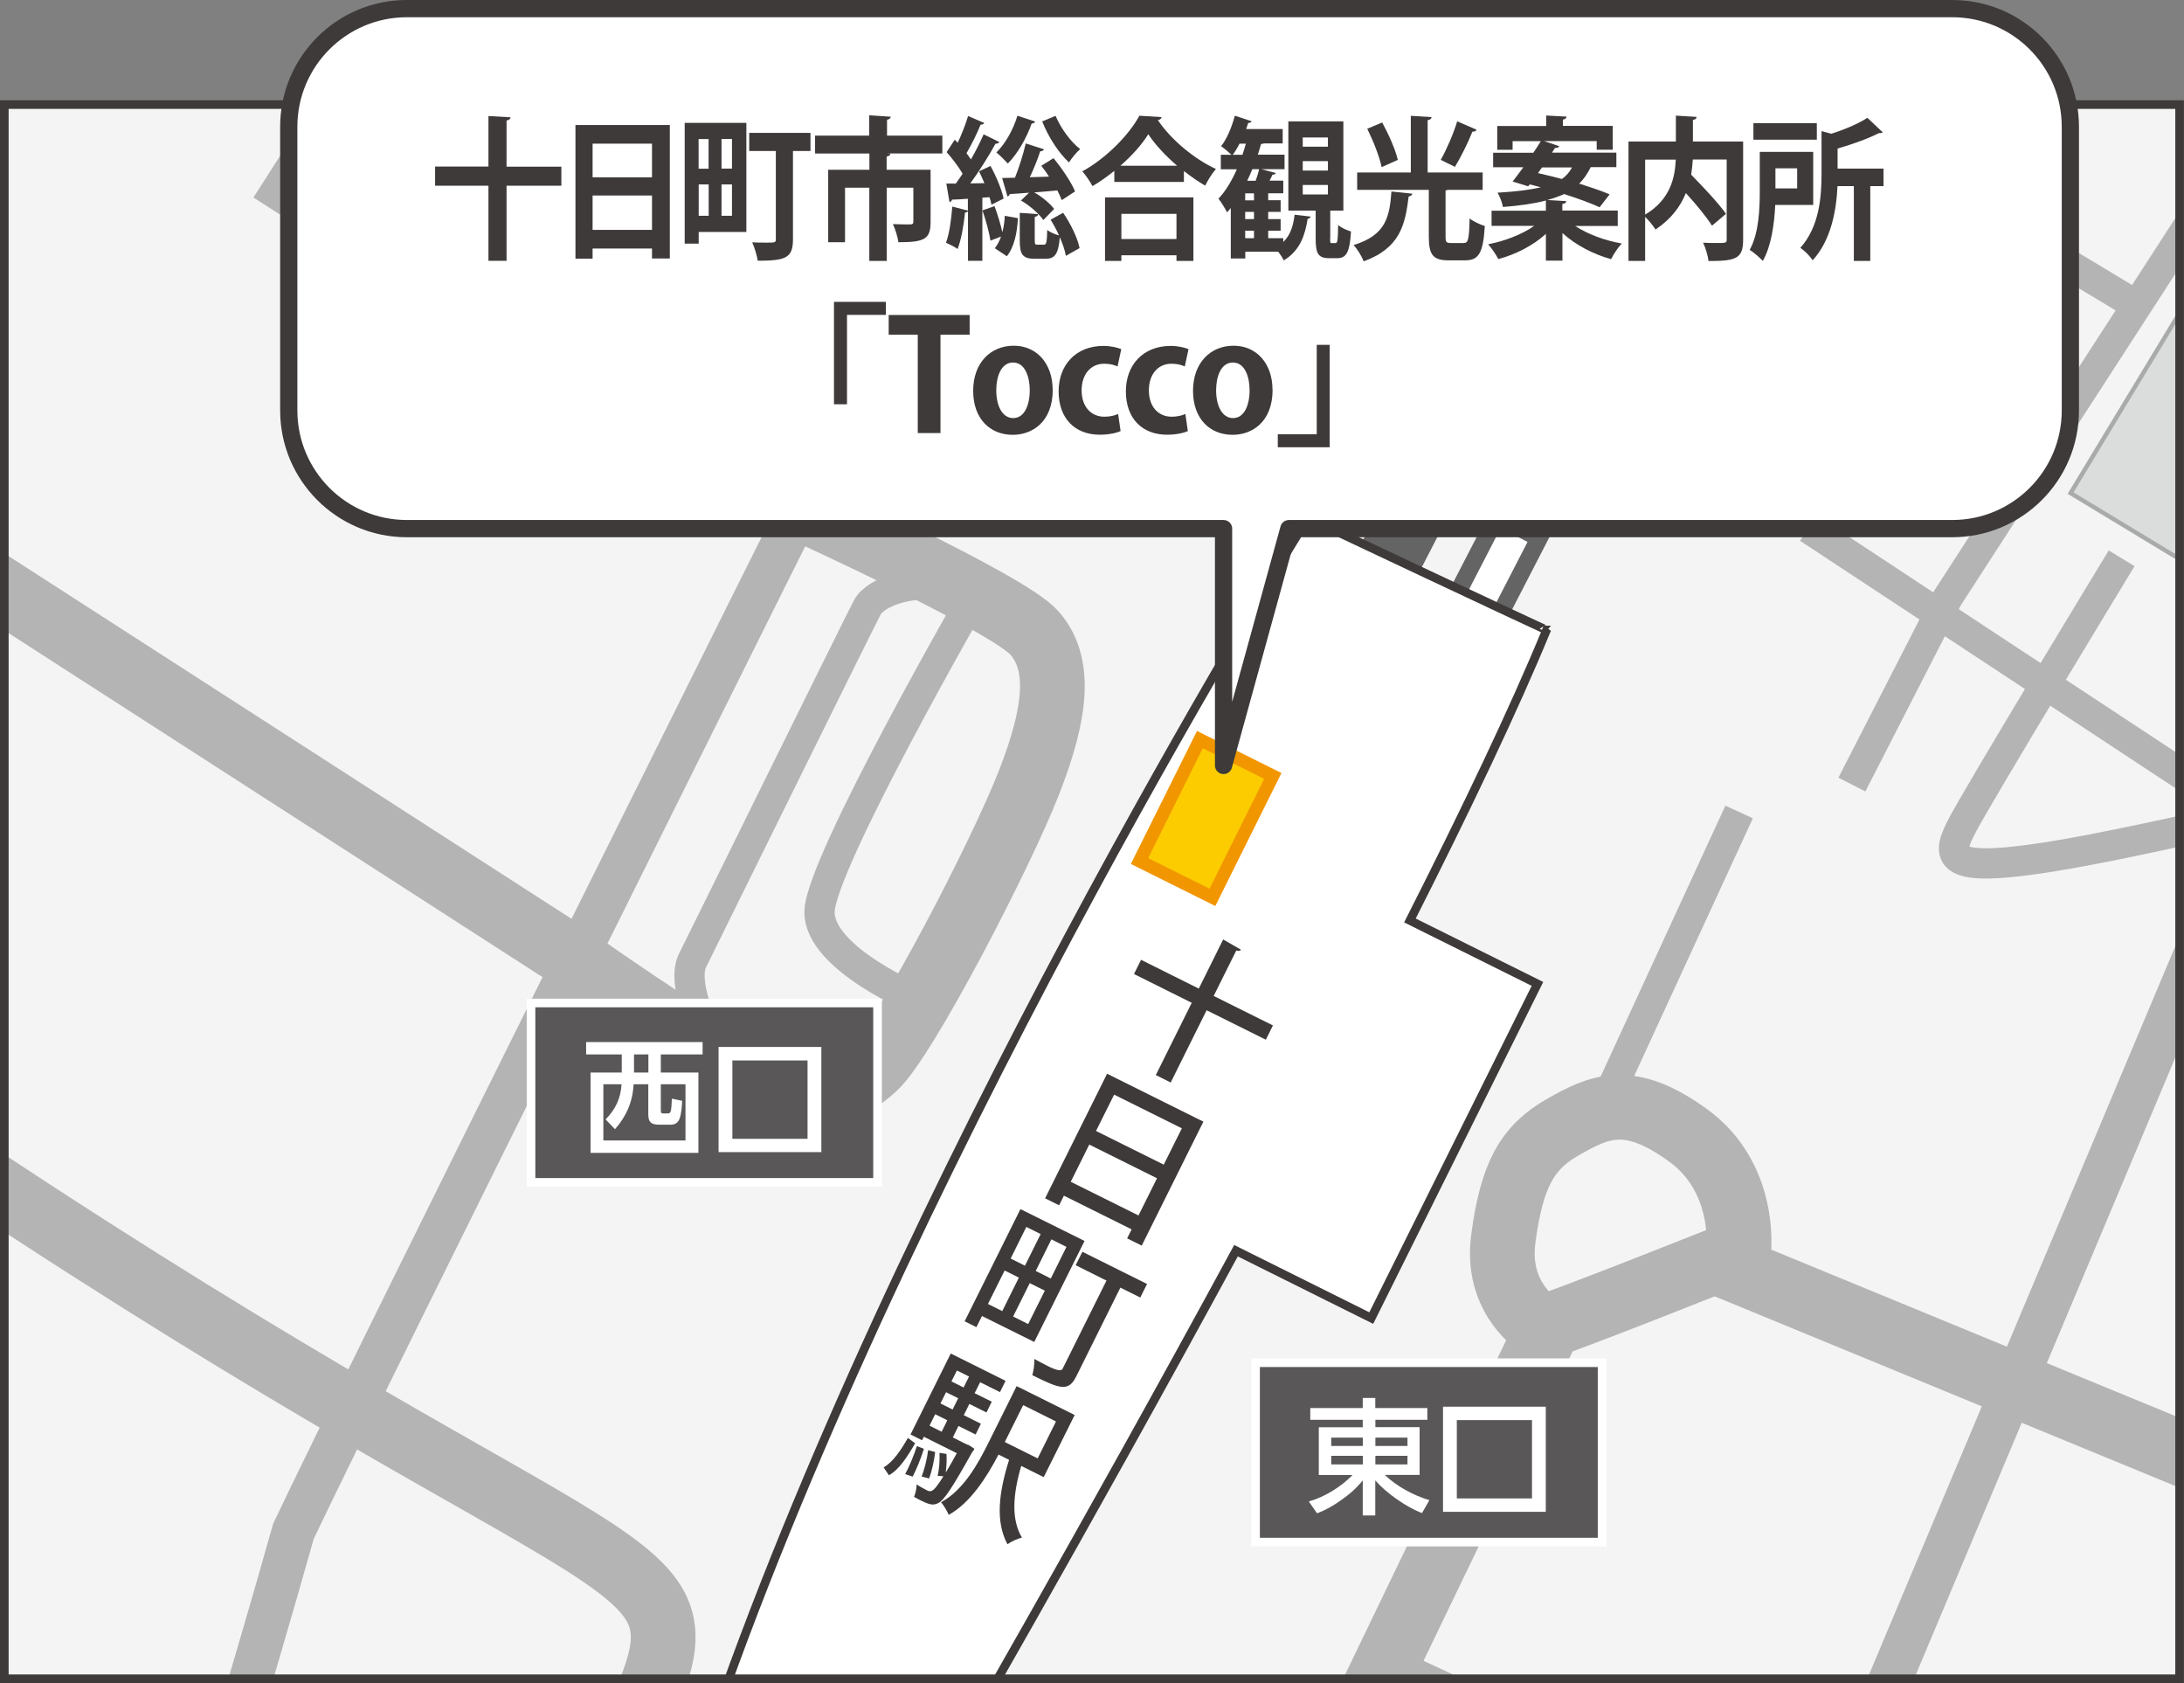
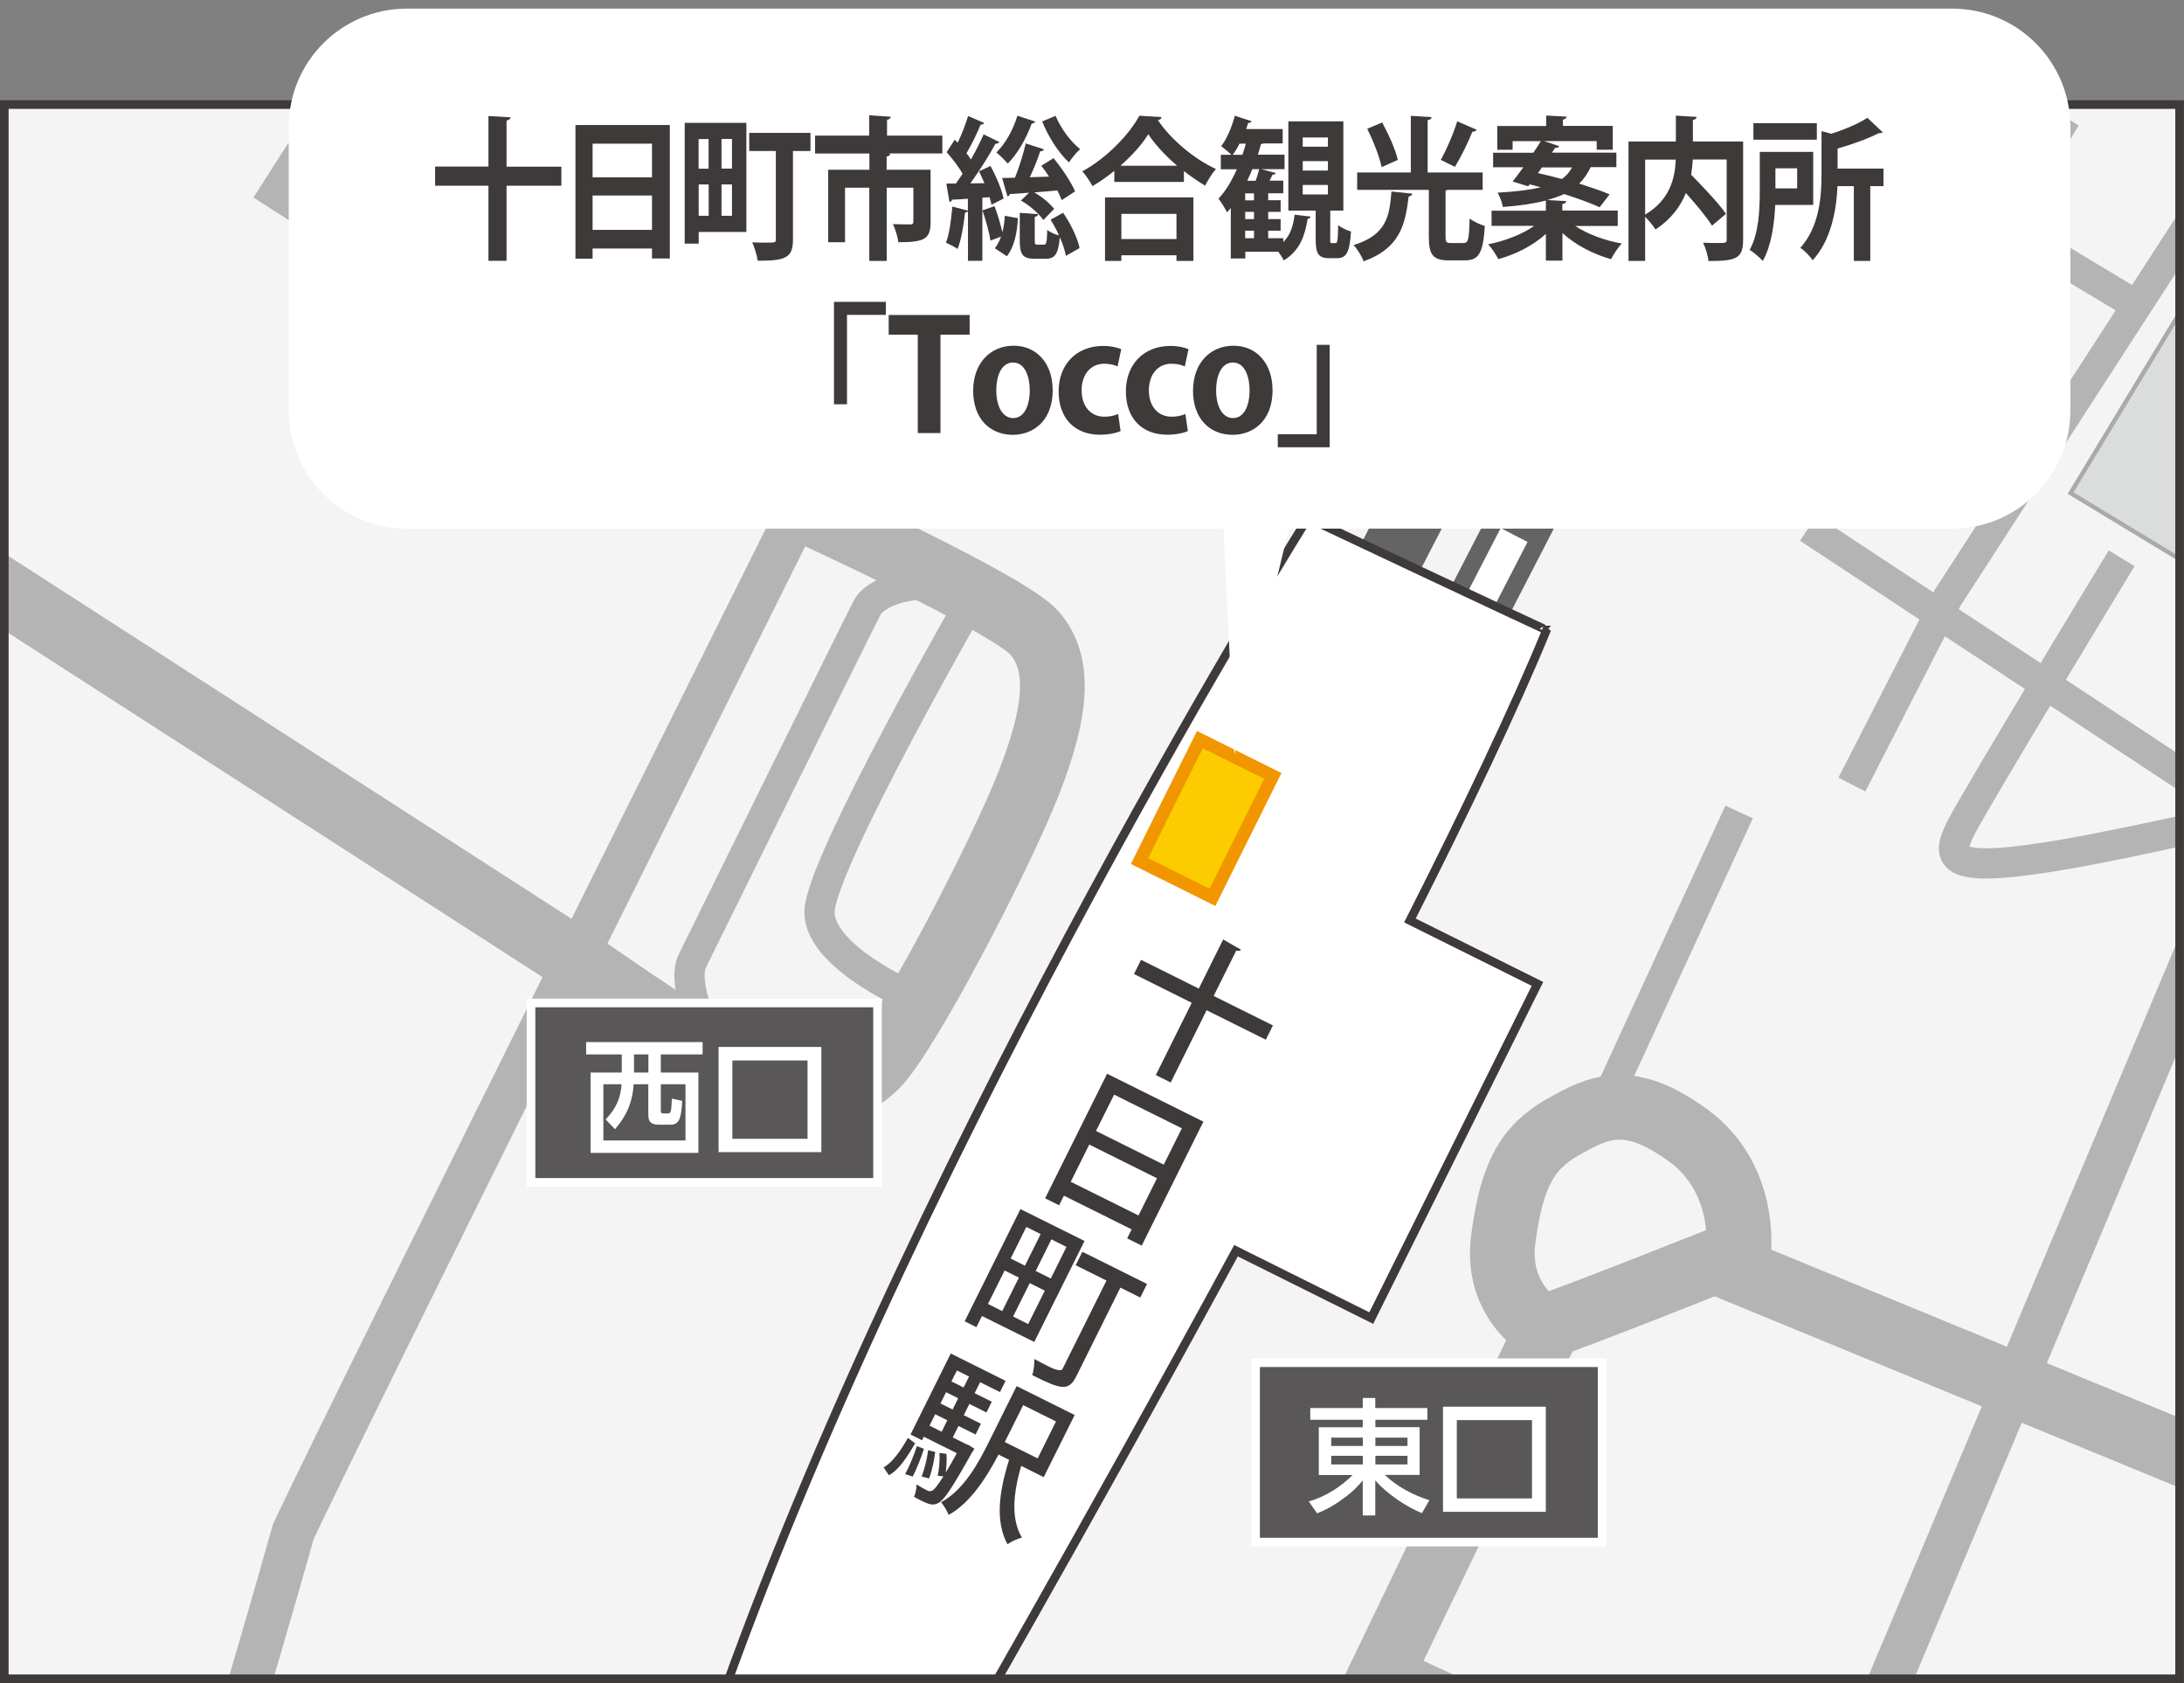
<svg xmlns="http://www.w3.org/2000/svg" id="_レイヤー_2" data-name="レイヤー 2" viewBox="0 0 223.12 171.91">
  <rect x="0" y="0" width="223.12" height="171.91" fill="#808080" stroke="none" />
  <defs>
    <style>
      .cls-1 {
        fill: #595757;
      }

      .cls-1, .cls-2 {
        stroke-width: .88px;
      }

      .cls-1, .cls-2, .cls-3, .cls-4, .cls-5, .cls-6, .cls-7, .cls-8, .cls-9, .cls-10, .cls-11 {
        stroke-miterlimit: 10;
      }

      .cls-1, .cls-3, .cls-4, .cls-7 {
        stroke: #fff;
      }

      .cls-2, .cls-3, .cls-4, .cls-5, .cls-12, .cls-6, .cls-7, .cls-9, .cls-11, .cls-13 {
        fill: none;
      }

      .cls-2, .cls-13 {
        stroke: #3e3a39;
      }

      .cls-3 {
        stroke-dasharray: 0 0 9.1 7.28;
      }

      .cls-3, .cls-4, .cls-7 {
        stroke-width: 3.09px;
      }

      .cls-4 {
        stroke-dasharray: 0 0 8.51 6.81;
      }

      .cls-5 {
        stroke-width: 4.41px;
      }

      .cls-5, .cls-6, .cls-11 {
        stroke: #b4b4b5;
      }

      .cls-14 {
        fill: #f4f4f4;
      }

      .cls-14, .cls-12, .cls-15, .cls-16, .cls-17 {
        stroke-width: 0px;
      }

      .cls-6 {
        stroke-width: 6.61px;
      }

      .cls-8 {
        fill: #fccc00;
        stroke: #f29600;
        stroke-width: 1.32px;
      }

      .cls-9 {
        stroke: #656464;
        stroke-width: 6.61px;
      }

      .cls-15 {
        fill: #3e3a39;
      }

      .cls-18 {
        clip-path: url(#clippath);
      }

      .cls-10 {
        fill: #dbdcdc;
        stroke: #a9aaaa;
        stroke-width: .44px;
      }

      .cls-16 {
        fill: #fff;
      }

      .cls-17 {
        fill: #eeeeeb;
      }

      .cls-11 {
        stroke-width: 3.09px;
      }

      .cls-13 {
        stroke-linecap: round;
        stroke-linejoin: round;
        stroke-width: 1.76px;
      }
    </style>
    <clipPath id="clippath">
      <rect class="cls-12" x=".44" y="10.68" width="222.23" height="160.78" />
    </clipPath>
  </defs>
  <g id="_レイヤー_1-2" data-name="レイヤー 1">
    <g>
      <g class="cls-18">
        <rect class="cls-14" x="-9.23" y="6.74" width="243.19" height="178.32" />
        <g>
          <line class="cls-17" x1="180.9" y1="3.84" x2="75.42" y2="208.24" />
          <line class="cls-9" x1="180.9" y1="3.84" x2="75.42" y2="208.24" />
          <g>
            <line class="cls-7" x1="180.9" y1="3.84" x2="178.88" y2="7.76" />
            <line class="cls-4" x1="175.76" y1="13.8" x2="79" y2="201.3" />
          </g>
        </g>
        <g>
          <line class="cls-17" x1="168.96" y1="4.78" x2="63.97" y2="208.24" />
          <line class="cls-9" x1="168.96" y1="4.78" x2="63.97" y2="208.24" />
          <g>
            <line class="cls-7" x1="168.96" y1="4.78" x2="166.94" y2="8.7" />
            <line class="cls-3" x1="163.61" y1="15.16" x2="67.66" y2="201.09" />
          </g>
        </g>
        <line class="cls-6" x1="253.23" y1="160.96" x2="174.04" y2="128.36" />
        <path class="cls-6" d="M129.39,195.3l28.61-59.37s-5.28-2.73-4.43-9.33c.86-6.6,2.45-9.42,6.12-11.5,3.67-2.08,6.7-3.55,12.77.86,6.07,4.4,5.16,11.91,5.16,11.91,0,0-16.65,6.66-20.44,7.88" />
        <line class="cls-6" x1="141" y1="171.22" x2="197.22" y2="197.24" />
        <polyline class="cls-5" points="184.74 191.47 224.37 97.24 254.27 111.11" />
        <path class="cls-5" d="M224.96,95.91c1.01-2.35,1.22-4.01,10.81-5.53,4.46-.7,14.25-4.14,14.25-4.14" />
        <path class="cls-6" d="M27.67,17.39l53.91,34.46s21.45,9.73,24.12,12.82c2.67,3.09,2.32,7.87-.6,15.31-2.91,7.45-12.61,26.07-15.7,28.98-3.09,2.91-6.6,3.75-12.5.8-5.9-2.95-19.53-12.64-19.53-12.64L-3.78,57.73" />
-         <path class="cls-6" d="M-2.74,119.77c66.34,44,75.85,37.81,68.31,54.89-5.55,12.57-7.77,22.04-7.77,22.04" />
        <path class="cls-5" d="M18.32,195.89s7.45-24.5,11.66-39.5c7.17-15.15,52.82-106.61,52.82-106.61l3.09-2.04,21.34-39.62" />
        <polyline class="cls-11" points="189.19 80.13 198.95 61.09 232.58 9.14" />
        <polyline class="cls-11" points="184.74 53.94 228.39 82.7 226.69 93.16" />
        <path class="cls-11" d="M216.75,57.02s-14.89,24.48-16.43,27.56c-1.54,3.08-1.54,4.79,10.78,2.65,12.32-2.14,40.61-9.16,40.61-9.16" />
        <path class="cls-11" d="M206.08,50.6s-8.24-4.89-10.97-6.68c-2.74-1.78-1.17-4.08,1.14-7.63,2.31-3.55,14.79-24.28,14.79-24.28" />
        <line class="cls-11" x1="198.24" y1="33.05" x2="212.28" y2="41.5" />
        <line class="cls-11" x1="204.03" y1="22.62" x2="218.06" y2="31.06" />
        <line class="cls-11" x1="163.67" y1="113.32" x2="177.67" y2="82.93" />
        <path class="cls-11" d="M93.97,102.2s-10.25-4.21-10.25-9.04,16-32.62,16-32.62" />
        <path class="cls-11" d="M73.01,107.45s-3.61-6.6-2.27-9.33c1.34-2.72,16.93-34.3,17.85-36.06.93-1.75,4.77-2.62,6.31-2.24" />
        <path class="cls-11" d="M130.02,52.1s4.42-11.85,5.41-14.83c1-2.98,1.99-10.92-5.41-14.64l-22.79-11.47" />
        <g>
          <path class="cls-16" d="M158.01,64.34c0,.08-24.39-11.44-24.39-11.44,0,0-38.87,62-59.63,119.85l22.05,8.97s14.68-25.33,30.23-53.98l13.82,6.88,16.98-34.13-13.03-6.48c5.68-11.22,10.64-21.59,13.96-29.67Z" />
          <path class="cls-2" d="M158.01,64.34c0,.08-24.39-11.44-24.39-11.44,0,0-38.87,62-59.63,119.85l22.05,8.97s14.68-25.33,30.23-53.98l13.82,6.88,16.98-34.13-13.03-6.48c5.68-11.22,10.64-21.59,13.96-29.67Z" />
        </g>
        <rect class="cls-10" x="222.81" y="9.93" width="57.8" height="59.72" transform="translate(57 -124.61) rotate(31.19)" />
        <g>
          <rect class="cls-1" x="128.27" y="139.18" width="35.4" height="18.32" />
          <g>
            <path class="cls-16" d="M140.51,145v.76h4.52v4.88h-3.56c1.25,1.19,2.92,2.08,4.56,2.58l-.76,1.32c-1.62-.63-3.64-2.04-4.77-3.34v3.58h-1.28v-3.58c-.69.85-1.36,1.42-2.26,2.05-.74.53-1.55.99-2.41,1.31l-.84-1.21c1.65-.47,3.28-1.49,4.47-2.7h-3.45v-4.88h4.49v-.76h-5.36v-1.2h5.36v-1.03h1.28v1.03h5.32v1.2h-5.32ZM136,147.68h3.23v-.85h-3.23v.85ZM136,149.57h3.23v-.88h-3.23v.88ZM140.51,146.83v.85h3.28v-.85h-3.28ZM140.51,148.69v.88h3.28v-.88h-3.28Z" />
            <path class="cls-16" d="M157.92,154.41h-10.5v-10.74h10.5v10.74ZM148.83,145.04v8h7.68v-8h-7.68Z" />
          </g>
        </g>
        <g>
          <rect class="cls-1" x="54.25" y="102.44" width="35.4" height="18.32" />
          <g>
            <path class="cls-16" d="M71.79,107.69h-4.28v1.85h3.84v8.21h-11.02v-8.21h3.19v-1.85h-3.64v-1.26h11.9v1.26ZM61.64,110.74v5.74h8.39v-5.74h-2.52v2.6c0,.37.05.38.33.38h.33c.36,0,.41-.08.47-1.51l1.05.22c-.02.54-.08,1.37-.28,1.86-.15.37-.45.58-.86.58h-1.05c-.74,0-1.27-.05-1.27-1.04v-3.09h-1.5c-.09,1.78-.73,3.25-1.9,4.59l-.96-1c1.01-1.03,1.54-2.14,1.63-3.59h-1.87ZM64.77,107.69v1.85h1.47v-1.85h-1.47Z" />
            <path class="cls-16" d="M83.91,117.67h-10.5v-10.74h10.5v10.74ZM74.82,108.31v8h7.68v-8h-7.68Z" />
          </g>
        </g>
        <g>
          <path class="cls-15" d="M130.04,104.74l-.72,1.45-6.05-3.01-3.67,7.38-1.52-.76,3.67-7.38-5.9-2.94.72-1.45,5.9,2.94,2.49-5.02,1.82,1.05c-.08.12-.21.15-.48.08l-2.31,4.64,6.05,3.01Z" />
          <path class="cls-15" d="M113.09,109.66l9.85,4.9-6.3,12.66-1.49-.74.46-.92-6.92-3.44-.49.98-1.43-.71,6.33-12.72ZM109.39,120.7l6.92,3.44,1.89-3.8-6.92-3.44-1.89,3.8ZM120.74,115.24l-6.92-3.44-1.85,3.71,6.92,3.44,1.85-3.71Z" />
          <path class="cls-15" d="M110.8,126.74l-5.14,10.32-5.34-2.65-.57,1.14-1.2-.6,5.7-11.46,6.54,3.25ZM102.63,129.77l-1.7,3.41,1.46.73,1.7-3.42-1.46-.73ZM106.31,126.04l-1.46-.73-1.6,3.23,1.46.73,1.6-3.22ZM103.5,134.46l1.54.77,1.7-3.41-1.54-.77-1.7,3.41ZM117.18,131.15l-.69,1.37-2.03-1.01-4.49,9.03c-.8,1.61-1.59,1.37-4.51-.09.14-.43.23-1.18.21-1.65.5.27.99.53,1.41.74q1.29.64,1.47.27l4.49-9.02-3.15-1.57.69-1.37,6.61,3.29ZM107.35,130.58l1.6-3.23-1.54-.77-1.6,3.23,1.54.77Z" />
          <path class="cls-15" d="M93.49,147.41c-.78,1.35-1.64,2.71-2.68,3.26l-.54-.8c.91-.5,1.77-1.74,2.48-3.01l.74.55ZM92.47,150.56c.41-.74.89-1.9,1.2-2.86l.72.27c-.29.95-.77,2.11-1.15,2.84l-.76-.25ZM98.92,147.56l.63.41c-.05.1-.14.24-.24.36-2.04,3.65-2.88,4.93-3.49,5.2-.46.22-.8.19-1.74-.28-.22-.11-.46-.23-.7-.37.15-.35.27-.88.26-1.27.45.29.86.5,1.05.6.19.1.33.13.51.05.23-.1.59-.52,1.18-1.48l-.59-.05c.15-.59.23-1.56.19-2.34l.71.1c.05.6,0,1.32-.07,1.87h.02c.31-.5.68-1.15,1.11-1.94l-3.37-1.68-.18.36-1.18-.59,4.11-8.27,5.6,2.79-.57,1.15-2.03-1.01-.56,1.12,1.75.87-.54,1.1-1.75-.87-.57,1.15,1.75.87-.54,1.1-1.75-.87-.58,1.17,1.3.65.27.12ZM95.54,148.3c-.1.89-.36,2.02-.62,2.7l-.77-.2c.28-.67.56-1.79.67-2.69l.72.19ZM95.54,144.44l-.58,1.17,1.24.62.58-1.17-1.24-.62ZM97.32,143.96l.57-1.15-1.24-.62-.57,1.15,1.24.62ZM106.64,150.87l-2.31-1.15c-.83,2.82-1.06,5.43.07,7.32-.43.1-1.11.41-1.48.68-1.23-2.31-.9-5.24.17-8.62l-1.08-.54c-1.17,2.24-2.86,4.94-5.09,6.16-.13-.34-.52-1-.78-1.29,2.32-1.25,3.81-3.99,4.88-6.15l2.84-5.71,5.93,2.95-3.16,6.34ZM99,140.59l-1.24-.62-.56,1.12,1.24.62.56-1.12ZM107.88,145.18l-3.35-1.67-1.88,3.77,3.36,1.67,1.87-3.77Z" />
        </g>
        <rect class="cls-8" x="116.29" y="79.43" width="13.85" height="8.32" transform="translate(-6.5 156.68) rotate(-63.55)" />
      </g>
      <rect class="cls-2" x=".44" y="10.68" width="222.23" height="160.78" />
    </g>
    <path class="cls-16" d="M199.43.88H41.57c-6.66,0-12.07,5.4-12.07,12.07v28.97c0,6.66,5.4,12.07,12.07,12.07h83.43l1.11,23.08,5.56-23.08h67.77c6.66,0,12.07-5.4,12.07-12.07V12.95c0-6.66-5.4-12.07-12.07-12.07Z" />
-     <path class="cls-13" d="M199.43.88H41.57c-6.66,0-12.07,5.4-12.07,12.07v28.97c0,6.66,5.4,12.07,12.07,12.07h83.43v24.19l6.67-24.19h67.77c6.66,0,12.07-5.4,12.07-12.07V12.95c0-6.66-5.4-12.07-12.07-12.07Z" />
    <g>
      <path class="cls-15" d="M57.35,17.01v1.96h-5.6v7.67h-1.85v-7.67h-5.45v-1.96h5.45v-5.16l2.26.13c-.02.17-.13.27-.41.33v4.71h5.6Z" />
      <path class="cls-15" d="M58.79,12.77h9.64v13.63h-1.82v-1.02h-6.07v1.04h-1.75v-13.65ZM66.61,14.67h-6.07v3.44h6.07v-3.44ZM60.54,23.48h6.07v-3.51h-6.07v3.51Z" />
      <path class="cls-15" d="M76.25,12.55v11.14h-4.87v1.19h-1.43v-12.33h6.3ZM72.39,14.2h-1.02v3.03h1.02v-3.03ZM71.38,18.84v3.2h1.02v-3.2h-1.02ZM74.78,17.22v-3.03h-1.07v3.03h1.07ZM73.71,22.04h1.07v-3.2h-1.07v3.2ZM82.8,13.57v1.85h-1.79v9.03c0,1.9-.75,2.18-3.6,2.18-.07-.53-.34-1.38-.56-1.88.48.03,1.03.03,1.45.03.9,0,.96,0,.96-.36v-9h-2.72v-1.85h6.27Z" />
      <path class="cls-15" d="M96.27,13.84v1.83h-5.55v.02h.24c-.01.16-.13.25-.38.3v1.35h4.49v5.35c0,1.74-.64,2.05-3.29,2.05-.07-.55-.32-1.35-.56-1.85.72.03,1.55.03,1.78.03s.31-.08.31-.27v-3.48h-2.72v7.48h-1.78v-7.48h-2.48v5.57h-1.72v-7.4h4.21v-1.66h-5.55v-1.83h5.53v-2.07l2.2.14c-.02.16-.13.27-.38.31v1.62h5.66Z" />
      <path class="cls-15" d="M101.29,20.91c-.04-.24-.11-.49-.2-.77l-.73.05v6.45h-1.47v-5.08c-.04.09-.14.14-.3.14-.13,1.29-.39,2.79-.76,3.73-.3-.22-.85-.49-1.19-.64.34-.86.54-2.35.65-3.69l1.59.41v-1.21c-.62.05-1.17.08-1.62.09-.03.16-.14.22-.26.24l-.32-1.88h.97c.23-.31.45-.66.69-1-.4-.72-1.06-1.57-1.63-2.21l.83-1.27.3.31c.41-.86.82-1.91,1.06-2.73l1.65.71c-.04.11-.17.17-.37.17-.35.88-.93,2.05-1.44,2.92.17.22.32.44.45.64.51-.89.96-1.79,1.3-2.57l1.61.79c-.07.11-.21.17-.4.17-.65,1.19-1.64,2.78-2.57,4.05l1.44-.02c-.17-.42-.37-.83-.55-1.21l1.17-.55c.58,1.05,1.16,2.43,1.34,3.33l-1.27.64ZM101.19,24.58c-.13-.83-.48-2.12-.82-3.09l1.23-.44c.31.83.63,1.87.8,2.67.14-.53.23-1.11.25-1.68l1.34.24c-.07,1.49-.38,2.96-1.13,3.89l-1.23-.82c.25-.3.47-.72.64-1.19l-1.09.42ZM105.75,12.42c-.06.13-.17.2-.35.19-.54,1.51-1.45,3.11-2.44,4.09-.28-.31-.83-.86-1.17-1.13.89-.85,1.72-2.31,2.15-3.75l1.82.6ZM107.64,16.16c.83,1.02,1.79,2.42,2.19,3.39l-1.36.89c-.11-.28-.27-.63-.45-.99-.8.08-1.61.14-2.36.2.8.45,1.61,1.13,2.03,1.69l-1.1,1.13c-.47-.67-1.43-1.51-2.29-1.99l.83-.8c-.73.06-1.41.11-1.97.14-.03.14-.13.22-.24.24l-.54-1.88,1.31-.03c.42-1.04.86-2.45,1.1-3.5l1.86.6c-.04.13-.17.19-.38.2-.25.78-.66,1.79-1.06,2.65l1.96-.06c-.25-.39-.52-.77-.79-1.11l1.24-.77ZM106.65,24.99c.24,0,.3-.2.34-1.51.27.24.82.47,1.2.56-.25-.55-.55-1.11-.86-1.6l1.28-.71c.76,1.11,1.48,2.57,1.68,3.61l-1.4.79c-.09-.53-.31-1.21-.62-1.9-.14,1.74-.52,2.2-1.45,2.2h-1.1c-1.26,0-1.54-.45-1.54-1.88v-2.81l1.88.13c-.02.14-.11.24-.35.28v2.39c0,.41.04.45.28.45h.66ZM107.84,11.84c.54,1.27,1.54,2.64,2.51,3.39-.37.31-.89.96-1.14,1.36-1.05-.96-2.12-2.62-2.74-4.19l1.37-.57Z" />
      <path class="cls-15" d="M113.83,17.46c-.7.56-1.45,1.1-2.22,1.55-.23-.44-.69-1.13-1.04-1.51,2.44-1.33,4.78-3.73,5.83-5.68l2.27.14c-.04.17-.17.28-.38.31,1.37,2.04,3.8,4.02,5.93,4.99-.41.47-.8,1.11-1.1,1.7-.72-.42-1.45-.93-2.17-1.49v1.11h-7.11v-1.13ZM112.89,26.65v-6.49h9.03v6.49h-1.73v-.58h-5.63v.58h-1.67ZM120.26,16.93c-1.19-1.02-2.26-2.17-2.95-3.22-.65,1.05-1.66,2.18-2.85,3.22h5.8ZM120.19,21.84h-5.63v2.57h5.63v-2.57Z" />
      <path class="cls-15" d="M131.1,24.33v.39c.78-.75,1.03-1.76,1.16-2.79l1.64.19c-.03.12-.13.2-.31.24-.25,1.51-.69,3.18-2.44,4.24-.11-.25-.34-.6-.56-.89h-3.37v.69h-1.48v-5.15c-.13.16-.25.3-.38.44-.18-.36-.62-1.08-.88-1.4.71-.74,1.34-1.79,1.88-3h-1.64v-1.48h1.09c-.3-.28-.76-.67-1.06-.88.58-.72,1.1-1.96,1.4-3.11l1.71.56c-.04.11-.16.19-.34.17l-.21.63h3.73v1.47h-1.96c-.07.05-.16.06-.25.05-.1.36-.21.74-.33,1.1h2.73v1.48h-2.37l1.48.39c-.04.11-.16.17-.34.17-.09.19-.18.39-.3.61h1.4v1.29h-1.54v.71h1.27v1.19h-1.27v.74h1.27v1.18h-1.27v.77h1.57ZM126.63,14.67c-.21.42-.45.82-.69,1.14h.99c.13-.38.24-.75.35-1.14h-.65ZM128.11,20.46v-.71h-.9v.71h.9ZM128.11,22.38v-.74h-.9v.74h.9ZM127.21,23.56v.77h.9v-.77h-.9ZM128.28,18.46c.14-.39.28-.83.35-1.18h-.69c-.17.41-.34.8-.52,1.18h.86ZM135.89,24.36c0,.42,0,.47.17.47h.37c.2,0,.25-.22.28-1.85.28.27.9.55,1.31.66-.13,2.16-.49,2.73-1.41,2.73h-.82c-1.14,0-1.38-.5-1.38-1.99v-2.87h-2.79v-9.11h5.62v9.11h-1.34v2.86ZM133.09,14.04v.94h2.57v-.94h-2.57ZM133.09,16.46v.96h2.57v-.96h-2.57ZM133.09,18.89v.97h2.57v-.97h-2.57Z" />
      <path class="cls-15" d="M144.28,19.77c-.01.16-.14.25-.37.3-.35,2.85-.86,5.27-4.6,6.62-.18-.5-.65-1.27-1.03-1.66,3.34-1.02,3.68-2.92,3.87-5.47l2.13.22ZM147.68,24.16c0,.57.07.66.54.66h1.31c.47,0,.55-.35.61-2.51.37.31,1.1.64,1.55.77-.17,2.76-.61,3.51-2.02,3.51h-1.69c-1.61,0-2.01-.6-2.01-2.42v-4.78h-7.32v-1.77h5.48v-5.79l2.12.13c-.01.17-.13.27-.4.31v5.35h5.62v1.77h-3.56c-.06.03-.13.05-.23.06v4.71ZM141.2,12.5c.65,1.19,1.36,2.76,1.6,3.83l-1.65.74c-.21-1.04-.85-2.67-1.47-3.92l1.52-.64ZM150.84,13.26c-.06.14-.21.19-.42.19-.44,1.13-1.2,2.63-1.78,3.59-.01,0-1.45-.71-1.45-.71.59-1.05,1.3-2.68,1.68-3.94l1.98.86Z" />
      <path class="cls-15" d="M165.28,23.08h-4.36c1.26.83,3.03,1.49,4.76,1.79-.37.39-.85,1.11-1.09,1.6-1.78-.49-3.63-1.44-4.97-2.67v2.82h-1.69v-2.73c-1.31,1.19-3.09,2.1-4.86,2.57-.23-.44-.69-1.14-1.04-1.51,1.71-.33,3.49-1.02,4.7-1.88h-4.35v-1.55h5.55v-1.04c-1.14.3-2.57.52-4.39.66-.07-.44-.32-1.08-.55-1.46,1.92-.11,3.35-.3,4.43-.55-.38-.11-.78-.2-1.14-.3l-.16.2-1.59-.49c.32-.41.7-.91,1.1-1.46h-3.09v-1.48h4.11c.27-.41.54-.8.76-1.18h-2.88v.88h-1.57v-2.43h5v-1.07l2.08.11c-.02.17-.11.25-.37.31v.64h5.09v2.43h-1.64v-.88h-5.38l1.55.52c-.06.14-.18.19-.42.17l-.32.49h6.58v1.48h-2.57l-.06.02c-.31.63-.68,1.19-1.17,1.66,1.19.38,2.29.75,3.11,1.1l-1.02,1.32c-.87-.41-2.19-.89-3.63-1.35-.48.22-1.05.42-1.71.61l1.93.11c-.01.16-.13.25-.4.3v.66h5.66v1.55ZM157.53,17.1l-.41.58c.78.17,1.61.38,2.44.6.48-.33.79-.72,1.04-1.18h-3.08Z" />
      <path class="cls-15" d="M178.08,14.46v10.02c0,1.93-.71,2.18-3.54,2.18-.05-.53-.31-1.38-.55-1.87.49.03,1.04.03,1.45.03.86,0,.96,0,.96-.36v-8.17h-3.46c-.03.5-.09,1.04-.17,1.55,1.23,1.26,2.78,2.89,3.56,4l-1.43,1.21c-.55-.88-1.62-2.18-2.67-3.33-.55,1.36-1.51,2.67-3.1,3.72-.23-.36-.68-.93-1.06-1.29v4.5h-1.7v-12.2h4.84v-2.64l2.12.13c-.02.16-.11.27-.38.31v2.2h5.12ZM168.07,16.3v5.62c2.54-1.51,3.05-3.73,3.13-5.62h-3.13Z" />
      <path class="cls-15" d="M185.24,20.93h-3.88c-.09,1.93-.4,4.19-1.27,5.72-.27-.31-.97-.91-1.34-1.13.94-1.69,1.03-4.16,1.03-5.99v-4.02h5.46v5.41ZM185.61,12.58v1.69h-6.48v-1.69h6.48ZM183.6,17.19h-2.22v2.05h2.22v-2.05ZM192.42,17.21v1.8h-1.35v7.64h-1.68v-7.64h-1.67c-.11,2.43-.63,5.49-2.54,7.58-.23-.39-.86-1.04-1.26-1.27,1.98-2.21,2.17-5.29,2.17-7.62v-4.31l1,.27c1.38-.44,2.8-1.04,3.68-1.63l1.57,1.48c-.09.09-.23.09-.4.09-1.09.56-2.68,1.13-4.21,1.57v2.05h4.67Z" />
      <path class="cls-15" d="M85.2,41.29v-10.46h5.3v1.33h-3.97v9.13h-1.33Z" />
      <path class="cls-15" d="M99.06,34.18h-2.98v10.05h-2.32v-10.05h-2.97v-2.01h8.27v2.01Z" />
      <path class="cls-15" d="M107.55,39.8c0,3.33-2.13,4.61-4.08,4.61-2.35,0-4.05-1.66-4.05-4.5s1.77-4.6,4.14-4.6,3.98,1.84,3.98,4.49ZM103.52,37.02c-1.29,0-1.74,1.51-1.74,2.84,0,1.55.59,2.84,1.73,2.84s1.69-1.3,1.69-2.85c0-1.36-.49-2.82-1.68-2.82Z" />
      <path class="cls-15" d="M114.49,44.02c-.39.19-1.19.38-2.12.38-2.56,0-4.22-1.66-4.22-4.44,0-2.62,1.7-4.63,4.58-4.63.75,0,1.44.17,1.82.33l-.38,1.77c-.3-.14-.72-.28-1.36-.28-1.46,0-2.31,1.18-2.31,2.71,0,1.71.99,2.7,2.32,2.7.58,0,1.03-.11,1.41-.28l.25,1.74Z" />
      <path class="cls-15" d="M121.36,44.02c-.39.19-1.19.38-2.12.38-2.56,0-4.22-1.66-4.22-4.44,0-2.62,1.7-4.63,4.58-4.63.75,0,1.44.17,1.82.33l-.38,1.77c-.3-.14-.72-.28-1.36-.28-1.46,0-2.31,1.18-2.31,2.71,0,1.71.99,2.7,2.32,2.7.58,0,1.03-.11,1.41-.28l.25,1.74Z" />
      <path class="cls-15" d="M130.01,39.8c0,3.33-2.13,4.61-4.08,4.61-2.35,0-4.05-1.66-4.05-4.5s1.77-4.6,4.14-4.6,3.98,1.84,3.98,4.49ZM125.98,37.02c-1.29,0-1.74,1.51-1.74,2.84,0,1.55.59,2.84,1.73,2.84s1.69-1.3,1.69-2.85c0-1.36-.49-2.82-1.68-2.82Z" />
      <path class="cls-15" d="M135.84,35.22v10.46h-5.3v-1.33h3.98v-9.13h1.32Z" />
    </g>
  </g>
</svg>